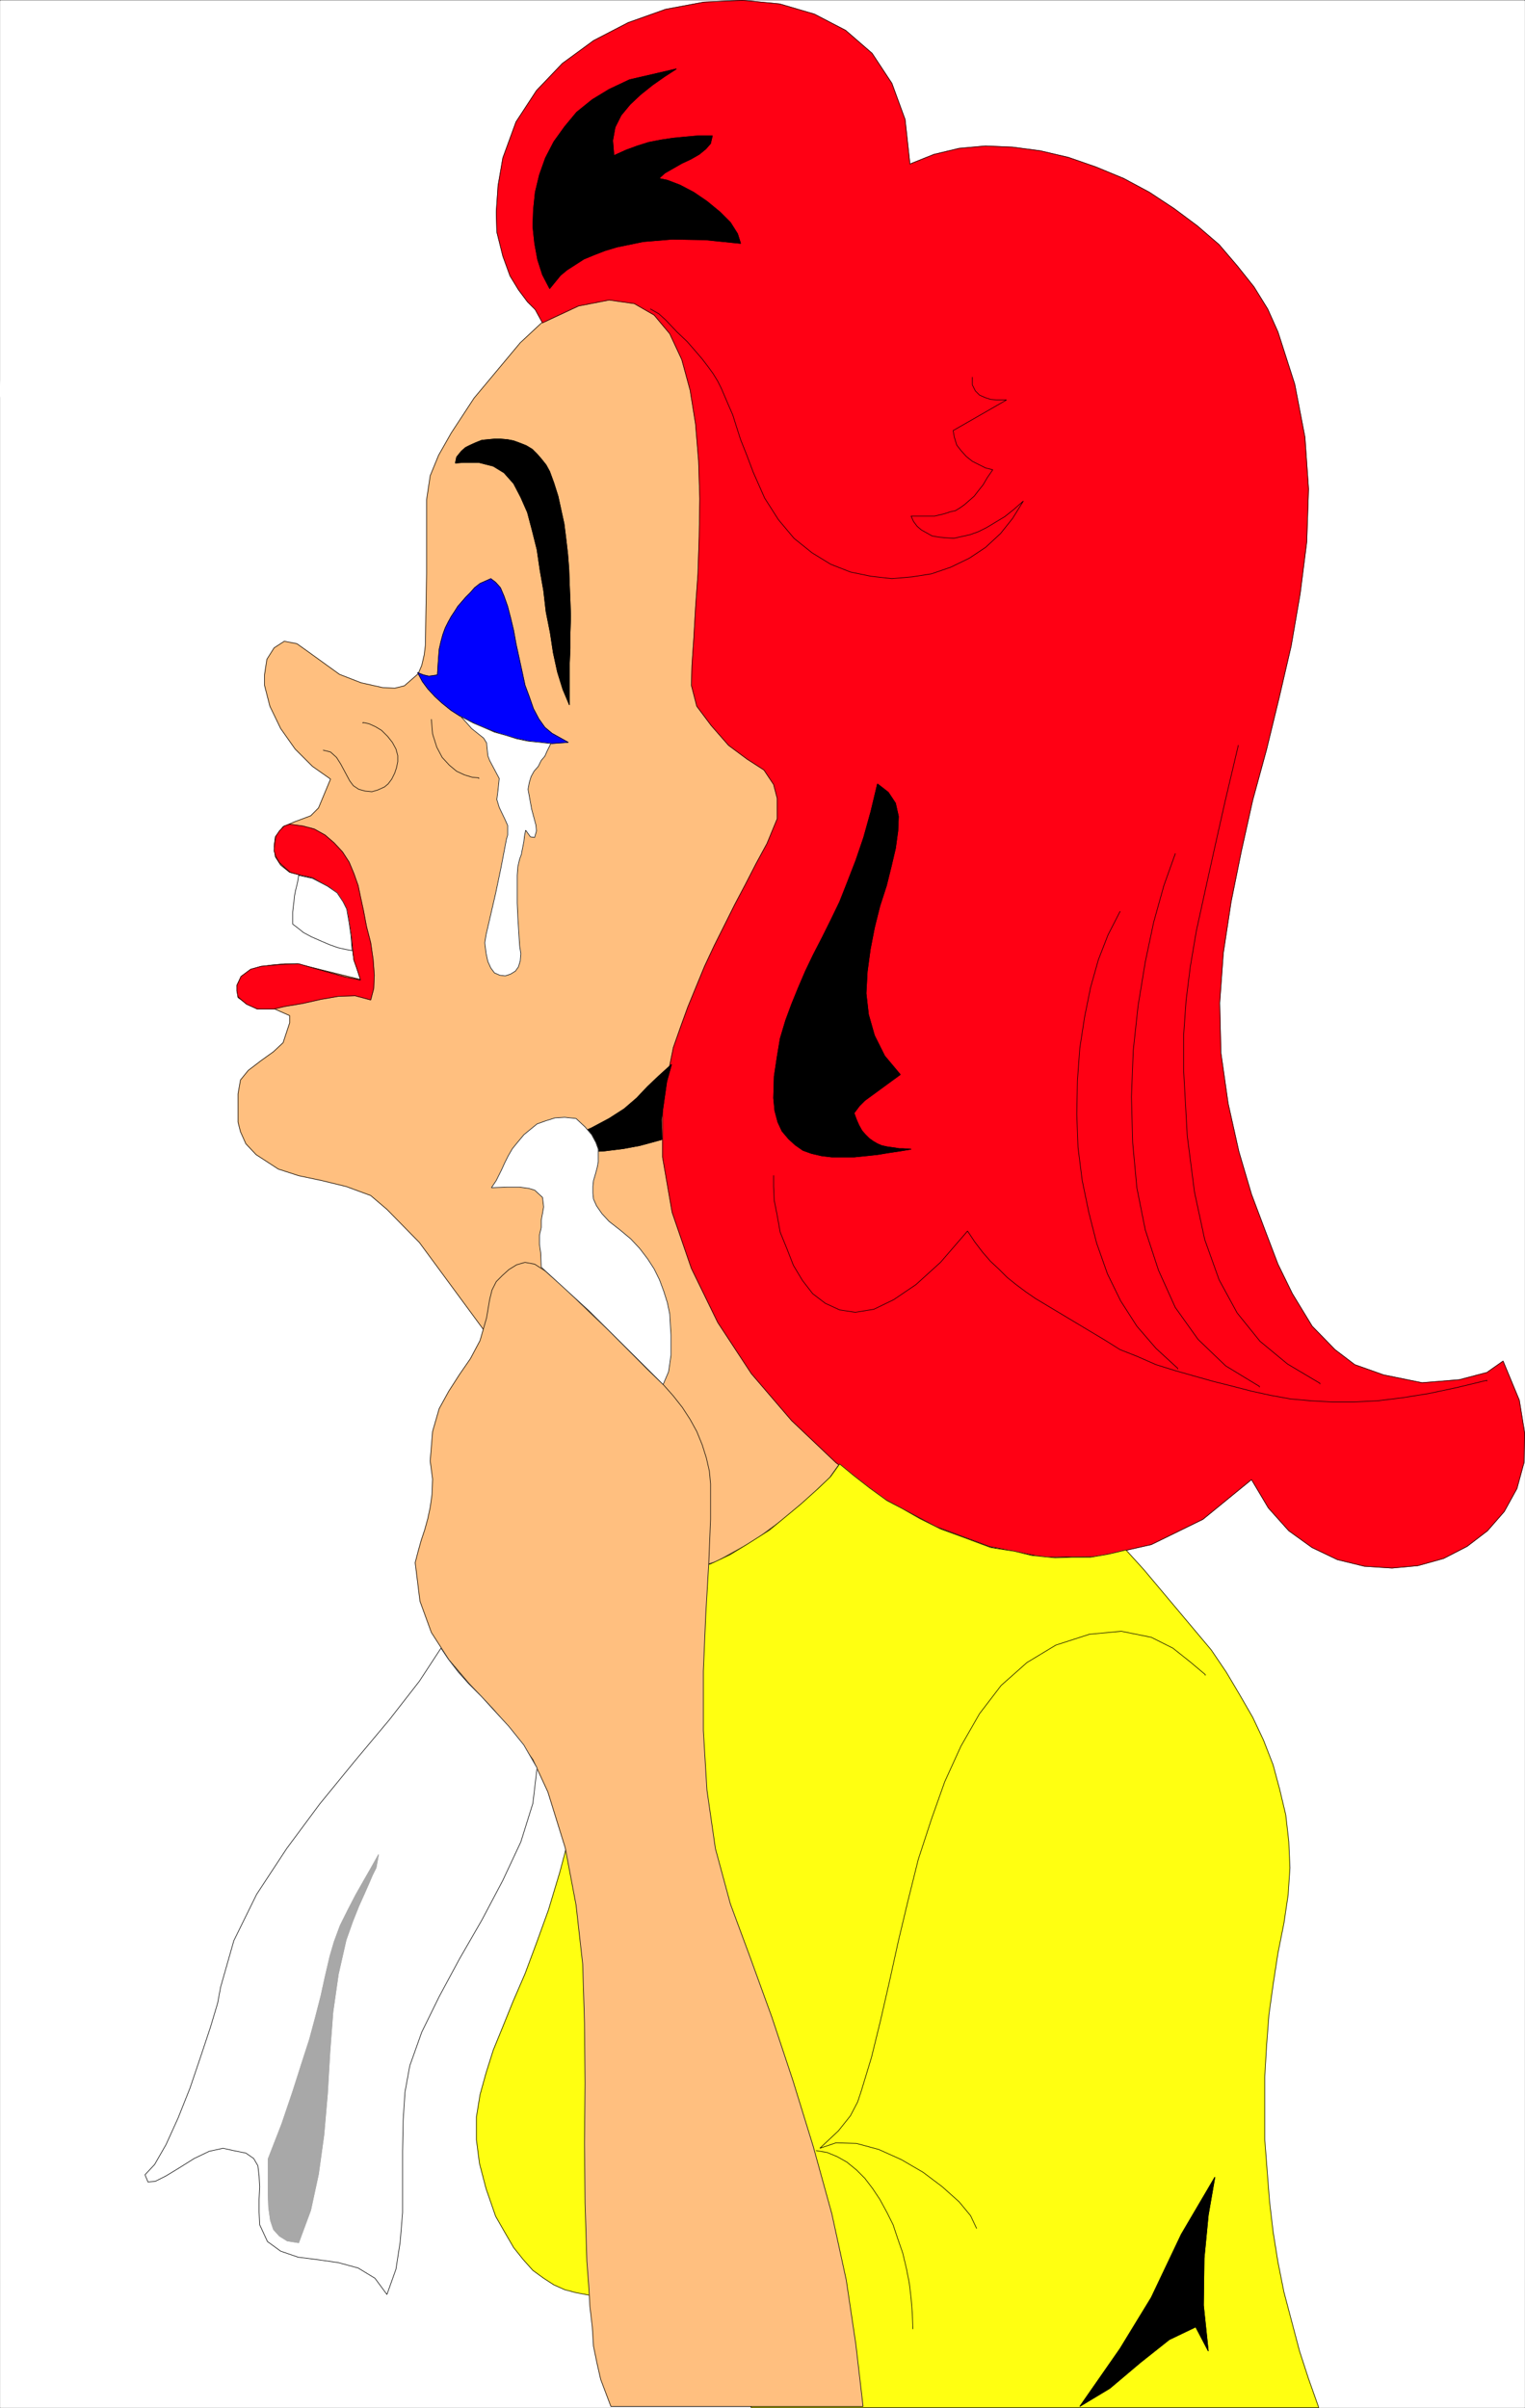
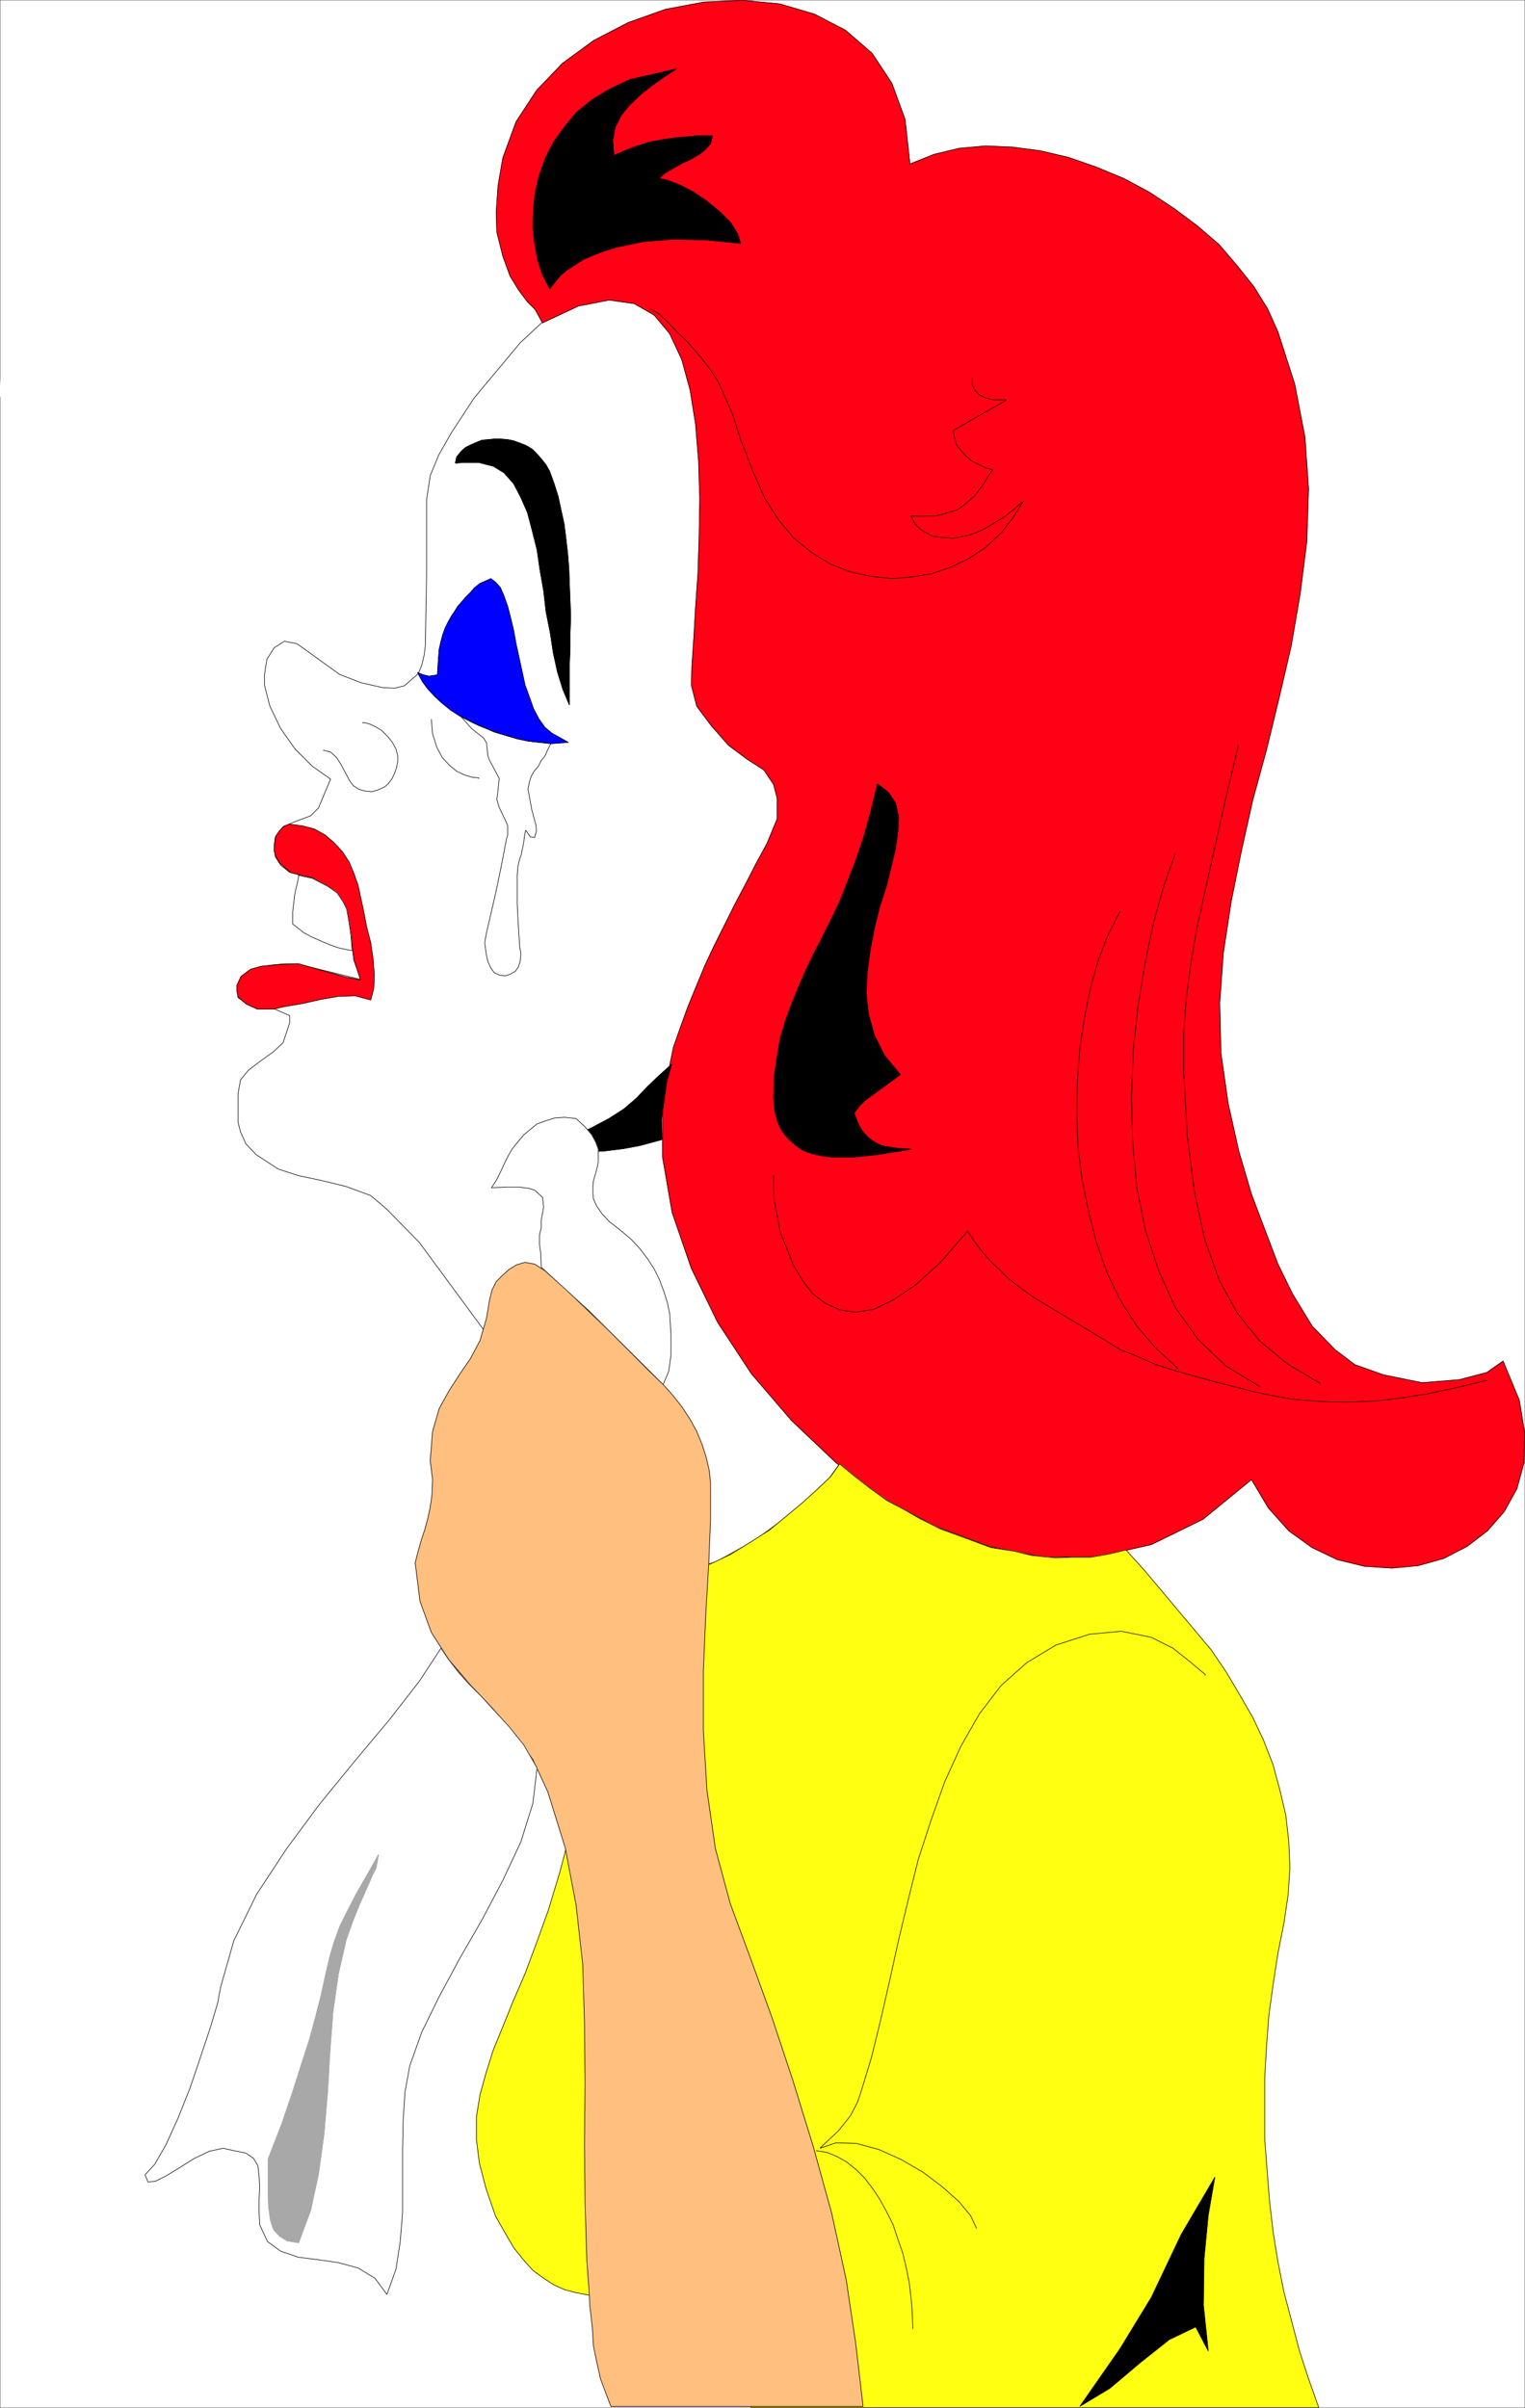
<svg xmlns="http://www.w3.org/2000/svg" width="2527.821" height="3991.831" viewBox="0 0 1895.866 2993.874">
  <rect x="0" y="0" width="1895.866" height="2993.874" fill="#333333" stroke="none" />
  <defs>
    <clipPath id="a">
-       <path d="M0 0h1895.137v2992.184H0Zm0 0" />
-     </clipPath>
+       </clipPath>
  </defs>
  <path style="fill:#fff;fill-opacity:1;fill-rule:nonzero;stroke:none" d="M0 2992.184h1895.137V-.961H0Zm0 0" transform="translate(.365 1.325)" />
  <g clip-path="url(#a)" transform="translate(.365 1.325)">
    <path style="fill:#fff;fill-opacity:1;fill-rule:evenodd;stroke:#fff;stroke-width:.14;stroke-linecap:square;stroke-linejoin:bevel;stroke-miterlimit:10;stroke-opacity:1" d="M0 .5h363.75V575H0Zm0 0" transform="matrix(5.21 0 0 -5.21 0 2994.79)" />
  </g>
-   <path style="fill:#ffbf7f;fill-opacity:1;fill-rule:evenodd;stroke:#ffbf7f;stroke-width:.14;stroke-linecap:square;stroke-linejoin:bevel;stroke-miterlimit:10;stroke-opacity:1" d="m200.71 226.42-11.31 10.63-8.89 10.77-7.59 11.49-6.73 13.36-4.44 12.35-2.44 12.5v13.93l2.01 11.34 3.15 9.91 7.73 17.24 6.02 12.64 5.88 10.63 3.15 7.61-.29 5.46-2.15 5.02-5.16 3.74-5.01 3.44-6.88 8.48-1.72 5.6.86 18.53.72 14.22.29 14.79-1.01 14.79-1.57 9.48-2.87 7.9-4.73 7.76-5.15 3.3-6.74 1.15-8.02-1.58-7.59-3.88-6.16-5.74-11.03-13.22-5.45-8.33-3.01-5.31-2-4.88-.86-5.75v-17.52l-.15-8.62-.14-8.62-.29-2.29-.57-2.45-.86-2.01-3.29-2.87-2.3-.57-2.86.14-5.16 1.15-5.16 2.01-8.16 5.89-2.01 1.43-3.01.58-2.43-1.58-1.72-2.73-.57-3.73v-2.45l1.29-5.02 2.57-5.32 3.44-4.88 4.16-4.16 4.3-3.02-2.87-6.89-1.86-1.87-3.87-1.44-2.72-1.15-1.86-2.44-.29-2.3.29-2.44 1.28-2.01 2.15-1.72 5.88-1.44 3.58-2.15 3.44-3.59.86-1.87.71-4.02.29-3.74.57-4.02 1.58-4.74-9.31 2.3-5.73 1.44h-3.01l-3.15-.29-2.87-.43-2.44-.86-2-1.44-1-2.15.28-2.88 2.15-1.58 2.44-1.15h4.15l3.58-1.58v-1.72l-1.57-4.74-2.29-2.15-3.01-2.16-3.01-2.3-1.86-2.29-.58-3.31v-6.75l.58-2.29 1.29-2.88 2.43-2.58 5.3-3.45 4.87-1.58 5.45-1.15 5.87-1.43 5.87-2.16 3.87-3.3 7.74-7.9 49.14-66.79 3.72-6.89 1.44-6.03 6.01.28 10.6 3.31 9.03 5.02 6.45 4.74 6.01 5.03 5.45 5.17zm0 0" transform="matrix(5.21 0 0 -5.21 .365 2996.115)" />
  <path style="fill:none;stroke:#000;stroke-width:.14;stroke-linecap:square;stroke-linejoin:bevel;stroke-miterlimit:10;stroke-opacity:1" d="m200.71 226.42-11.31 10.63-8.89 10.77-7.59 11.49-6.73 13.36-4.44 12.35-2.44 12.5v13.93l2.01 11.34 3.15 9.91 7.73 17.24 6.02 12.64 5.88 10.63 3.15 7.61-.29 5.46-2.15 5.02-5.16 3.74-5.01 3.44-6.88 8.48-1.72 5.6.86 18.53.72 14.22.29 14.79-1.01 14.79-1.57 9.48-2.87 7.9-4.73 7.76-5.15 3.3-6.74 1.15-8.02-1.58-7.59-3.88-6.16-5.74-11.03-13.22-5.45-8.33-3.01-5.31-2-4.88-.86-5.75v-17.52l-.15-8.62-.14-8.62-.29-2.29-.57-2.45-.86-2.01-3.29-2.87-2.3-.57-2.86.14-5.16 1.15-5.16 2.01-8.16 5.89-2.01 1.43-3.01.58-2.43-1.58-1.72-2.73-.57-3.73v-2.45l1.29-5.02 2.57-5.32 3.44-4.88 4.16-4.16 4.3-3.02-2.87-6.89-1.86-1.87-3.87-1.44-2.72-1.15-1.86-2.44-.29-2.3.29-2.44 1.28-2.01 2.15-1.72 5.88-1.44 3.58-2.15 3.44-3.59.86-1.87.71-4.02.29-3.74.57-4.02 1.58-4.74-9.31 2.3-5.73 1.44h-3.01l-3.15-.29-2.87-.43-2.44-.86-2-1.44-1-2.15.28-2.88 2.15-1.58 2.44-1.15h4.15l3.58-1.58v-1.72l-1.57-4.74-2.29-2.15-3.01-2.16-3.01-2.3-1.86-2.29-.58-3.31v-6.75l.58-2.29 1.29-2.88 2.43-2.58 5.3-3.45 4.87-1.58 5.45-1.15 5.87-1.43 5.87-2.16 3.87-3.3 7.74-7.9 49.14-66.79 3.72-6.89 1.44-6.03 6.01.28 10.6 3.31 9.03 5.02 6.45 4.74 6.01 5.03 5.45 5.17zm0 0" transform="matrix(5.21 0 0 -5.21 .365 2996.115)" />
  <path style="fill:#ff0014;fill-opacity:1;fill-rule:evenodd;stroke:#ff0014;stroke-width:.14;stroke-linecap:square;stroke-linejoin:bevel;stroke-miterlimit:10;stroke-opacity:1" d="m129.37 498.02 8.59 4.02 7.31 1.43 6.02-.86 4.73-2.73 3.72-4.45 2.87-6.17 2-7.33 1.29-8.04.72-8.76.28-9.05-.14-9.05-.29-8.9-.57-8.05-.43-7.47-.43-6.32-.14-4.74 1.29-5.02 3.44-4.6 4.15-4.74 4.44-3.3 4.01-2.59 2.29-3.44.86-3.31v-4.88l-2.43-5.89-2.58-4.74-2.58-5.03-2.58-4.88-2.43-4.88-2.44-4.88-2.29-4.89-2.01-4.88-2-4.88-1.72-4.74-1.72-4.89-2.58-12.78v-13.36l2.29-13.21 4.59-13.36 6.3-12.92 8.02-12.21 9.6-11.2 10.6-10.06 11.47-8.62 12.32-6.6 12.75-4.74 13.03-2.59 12.9.15 12.75 2.87 12.32 6.03 11.6 9.48 4.01-6.75 4.88-5.46 5.58-4.02 6.02-2.87 6.45-1.58 6.59-.43 6.16.57 6.16 1.72 5.59 2.88 4.87 3.73 4.01 4.6 3.01 5.46 1.72 6.31.14 6.9-1.29 7.9-3.87 9.33-3.87-2.72-6.59-1.73-8.88-.72-9.17 1.87-6.88 2.44-4.72 3.59-5.45 5.6-4.72 7.76-3.44 7.04-3.01 7.9-3.3 8.76-3.01 10.2-2.57 11.49-1.72 12.06-.29 11.92.86 11.92 1.86 12.21 2.44 12.06 2.72 12.21 3.3 12.07 3 12.35 2.87 12.35 2.15 12.5 1.57 12.35.43 12.64-.86 12.35-2.43 12.64-4.01 12.49-2.44 5.46-3.29 5.31-4.01 5.03-4.3 5.03-5.16 4.45-5.59 4.17-5.87 3.87-6.16 3.31-6.59 2.73-6.59 2.29-6.74 1.58-6.59.87-6.44.28-6.31-.57-6.01-1.44-5.73-2.3-1.15 10.63-3.15 8.62-4.73 7.18-6.3 5.46-7.45 3.88-8.31 2.44-8.88.86-9.17-.43-9.17-1.72-8.89-3.16-8.3-4.31-7.45-5.46-6.16-6.46-4.88-7.47-3.15-8.62-1.14-6.61-.43-6.32.14-4.74 1.43-5.74 1.72-4.74 2.01-3.3 2.15-2.88 1.86-1.86zm0 0" transform="matrix(5.21 0 0 -5.21 .365 2996.115)" />
  <path style="fill:none;stroke:#000;stroke-width:.14;stroke-linecap:square;stroke-linejoin:bevel;stroke-miterlimit:10;stroke-opacity:1" d="m129.37 498.02 8.59 4.02 7.31 1.43 6.02-.86 4.73-2.73 3.72-4.45 2.87-6.17 2-7.33 1.29-8.04.72-8.76.28-9.05-.14-9.05-.29-8.9-.57-8.05-.43-7.47-.43-6.32-.14-4.74 1.29-5.02 3.44-4.6 4.15-4.74 4.44-3.3 4.01-2.59 2.29-3.44.86-3.31v-4.88l-2.43-5.89-2.58-4.74-2.58-5.03-2.58-4.88-2.43-4.88-2.44-4.88-2.29-4.89-2.01-4.88-2-4.88-1.72-4.74-1.72-4.89-2.58-12.78v-13.36l2.29-13.21 4.59-13.36 6.3-12.92 8.02-12.21 9.6-11.2 10.6-10.06 11.47-8.62 12.32-6.6 12.75-4.74 13.03-2.59 12.9.15 12.75 2.87 12.32 6.03 11.6 9.48 4.01-6.75 4.88-5.46 5.58-4.02 6.02-2.87 6.45-1.58 6.59-.43 6.16.57 6.16 1.72 5.59 2.88 4.87 3.73 4.01 4.6 3.01 5.46 1.72 6.31.14 6.9-1.29 7.9-3.87 9.33-3.87-2.72-6.59-1.73-8.88-.72-9.17 1.87-6.88 2.44-4.72 3.59-5.45 5.6-4.72 7.76-3.44 7.04-3.01 7.9-3.3 8.76-3.01 10.2-2.57 11.49-1.72 12.06-.29 11.92.86 11.92 1.86 12.21 2.44 12.06 2.72 12.21 3.3 12.07 3 12.35 2.87 12.35 2.15 12.5 1.57 12.35.43 12.64-.86 12.35-2.43 12.64-4.01 12.49-2.44 5.46-3.29 5.31-4.01 5.03-4.3 5.03-5.16 4.45-5.59 4.17-5.87 3.87-6.16 3.31-6.59 2.73-6.59 2.29-6.74 1.58-6.59.87-6.44.28-6.31-.57-6.01-1.44-5.73-2.3-1.15 10.63-3.15 8.62-4.73 7.18-6.3 5.46-7.45 3.88-8.31 2.44-8.88.86-9.17-.43-9.17-1.72-8.89-3.16-8.3-4.31-7.45-5.46-6.16-6.46-4.88-7.47-3.15-8.62-1.14-6.61-.43-6.32.14-4.74 1.43-5.74 1.72-4.74 2.01-3.3 2.15-2.88 1.86-1.86zm0 0" transform="matrix(5.21 0 0 -5.21 .365 2996.115)" />
  <path style="fill:#fff;fill-opacity:1;fill-rule:evenodd;stroke:#fff;stroke-width:.14;stroke-linecap:square;stroke-linejoin:bevel;stroke-miterlimit:10;stroke-opacity:1" d="m82.09 448.32-.29 3.31-.14 3.16v5.74l.14 2.59v2.58l.15 2.44v2.3l.14 2.16.14 2.29v2.01l.15 2.16-.15 1.87v2.01l-.14 1.86-.29 2.16v1.72l-.57 1.58-.57 1.29-.86 1.01-1 .72-1.29.43-1.15.29h-1.29l-1.29-.44-1.14-.57-1.15-.86-.86-.86-.86-1.44-.57-1.58-.15-1.87.15-2.15.57-2.16.43-2.15.43-1.87.72-1.72.71-2.01.86-1.87.86-1.72.86-1.87.86-2.01 1.15-2.01.86-2.3 1-2.3.86-2.58 1-2.87.86-3.02zm0 0" transform="matrix(5.21 0 0 -5.21 .365 2996.115)" />
  <path style="fill:none;stroke:#fff;stroke-width:.14;stroke-linecap:square;stroke-linejoin:bevel;stroke-miterlimit:10;stroke-opacity:1" d="m82.09 448.32-.29 3.31-.14 3.16v5.74l.14 2.59v2.58l.15 2.44v2.3l.14 2.16.14 2.29v2.01l.15 2.16-.15 1.87v2.01l-.14 1.86-.29 2.16v1.72l-.57 1.58-.57 1.29-.86 1.01-1 .72-1.29.43-1.15.29h-1.29l-1.29-.44-1.14-.57-1.15-.86-.86-.86-.86-1.44-.57-1.58-.15-1.87.15-2.15.57-2.16.43-2.15.43-1.87.72-1.72.71-2.01.86-1.87.86-1.72.86-1.87.86-2.01 1.15-2.01.86-2.3 1-2.3.86-2.58 1-2.87.86-3.02zm0 0" transform="matrix(5.21 0 0 -5.21 .365 2996.115)" />
  <path style="fill:#fff;fill-opacity:1;fill-rule:evenodd;stroke:#fff;stroke-width:.14;stroke-linecap:square;stroke-linejoin:bevel;stroke-miterlimit:10;stroke-opacity:1" d="m51.43 453.35-3.29 2.73-3.15 2.58-2.73 2.59-2.86 2.58-2.44 2.45-2.29 2.44-2.29 2.3-2.15 2.29-2.01 2.01-2 2.02-1.87 1.86-2 2.01-1.86 1.73-2.01 1.72-2 1.58-2.15 1.72-1.72 1.44-1.87.86-1.71.43-2.01.15-1.43-.44-1.72-.57-1.29-1.15-1.15-1.15-.86-1.58-.43-1.58-.14-1.86v-1.87l.72-2.01 1-1.87 1.58-1.87 2.14-1.58 2.58-1.72 2.44-1.58 2.29-1.29 2.29-.72 2.44-1.15 2.43-.72 2.58-.86 2.44-.86 2.86-.86 2.87-.86 3.01-1.15 3.15-1.01 3.29-1.58 3.59-1.44 3.86-2.01zm0 0" transform="matrix(5.21 0 0 -5.21 .365 2996.115)" />
  <path style="fill:none;stroke:#fff;stroke-width:.14;stroke-linecap:square;stroke-linejoin:bevel;stroke-miterlimit:10;stroke-opacity:1" d="m51.43 453.35-3.29 2.73-3.15 2.58-2.73 2.59-2.86 2.58-2.44 2.45-2.29 2.44-2.29 2.3-2.15 2.29-2.01 2.01-2 2.02-1.87 1.86-2 2.01-1.86 1.73-2.01 1.72-2 1.58-2.15 1.72-1.72 1.44-1.87.86-1.71.43-2.01.15-1.43-.44-1.72-.57-1.29-1.15-1.15-1.15-.86-1.58-.43-1.58-.14-1.86v-1.87l.72-2.01 1-1.87 1.58-1.87 2.14-1.58 2.58-1.72 2.44-1.58 2.29-1.29 2.29-.72 2.44-1.15 2.43-.72 2.58-.86 2.44-.86 2.86-.86 2.87-.86 3.01-1.15 3.15-1.01 3.29-1.58 3.59-1.44 3.86-2.01zm0 0" transform="matrix(5.21 0 0 -5.21 .365 2996.115)" />
  <path style="fill:#fff;fill-opacity:1;fill-rule:evenodd;stroke:#fff;stroke-width:.14;stroke-linecap:square;stroke-linejoin:bevel;stroke-miterlimit:10;stroke-opacity:1" d="m43.98 432.81-2 .86-1.72.72-1.72.72-1.58.72-1.72.86-1.29.86-1.29.58-1.43.86-1.14.57-1.29.72-1.01.43-1.29.72-1.14.57-1.01.58-1.28.57-1.15.29-1 .43-1.15.29-1.58-.43-1.43-.86-.86-1.44-.14-1.72.43-1.73 1.29-1.43 1.14-.72 1.15-.43 1.43-.43 1.29-.29 1.29-.15 1.15-.14 1.43-.14h3.73l1.43-.15h3.01l1.57-.14 1.72-.14 2.01-.15 2-.43zm0 0" transform="matrix(5.21 0 0 -5.21 .365 2996.115)" />
  <path style="fill:none;stroke:#fff;stroke-width:.14;stroke-linecap:square;stroke-linejoin:bevel;stroke-miterlimit:10;stroke-opacity:1" d="m43.98 432.81-2 .86-1.72.72-1.72.72-1.58.72-1.72.86-1.29.86-1.29.58-1.43.86-1.14.57-1.29.72-1.01.43-1.29.72-1.14.57-1.01.58-1.28.57-1.15.29-1 .43-1.15.29-1.58-.43-1.43-.86-.86-1.44-.14-1.72.43-1.73 1.29-1.43 1.14-.72 1.15-.43 1.43-.43 1.29-.29 1.29-.15 1.15-.14 1.43-.14h3.73l1.43-.15h3.01l1.57-.14 1.72-.14 2.01-.15 2-.43zm0 0" transform="matrix(5.21 0 0 -5.21 .365 2996.115)" />
  <path style="fill:#fff;fill-opacity:1;fill-rule:evenodd;stroke:#fff;stroke-width:.14;stroke-linecap:square;stroke-linejoin:bevel;stroke-miterlimit:10;stroke-opacity:1" d="m51.43 419.45-3.15-.71-3.01-.43-2.86-.58-2.87-.43-2.58-.29-2.43-.14-2.3-.43-2.43-.15-2.15-.14-2.15-.29-2-.14-2.01-.29-2.01-.28-2-.29-1.86-.43-2.01-.43-1.72-.43-1.29-.72-1.29-.72-.86-1.01-.43-1.29-.43-1.29v-2.59l.58-1.15.86-1 1-1.01 1-.86 1.43-.57 1.72-.15h1.87l2 .43 2.15.58 2.01.86 1.86.86 1.57.86 1.87 1.01 1.43 1.15 1.72 1 1.72 1.15 1.86 1.3 1.86 1.14 2.01 1.3 2.15 1.29 2.58 1.44 2.57 1.29 2.87 1.29zm0 0" transform="matrix(5.21 0 0 -5.21 .365 2996.115)" />
  <path style="fill:none;stroke:#fff;stroke-width:.14;stroke-linecap:square;stroke-linejoin:bevel;stroke-miterlimit:10;stroke-opacity:1" d="m51.43 419.45-3.15-.71-3.01-.43-2.86-.58-2.87-.43-2.58-.29-2.43-.14-2.3-.43-2.43-.15-2.15-.14-2.15-.29-2-.14-2.01-.29-2.01-.28-2-.29-1.86-.43-2.01-.43-1.72-.43-1.29-.72-1.29-.72-.86-1.01-.43-1.29-.43-1.29v-2.59l.58-1.15.86-1 1-1.01 1-.86 1.43-.57 1.72-.15h1.87l2 .43 2.15.58 2.01.86 1.86.86 1.57.86 1.87 1.01 1.43 1.15 1.72 1 1.72 1.15 1.86 1.3 1.86 1.14 2.01 1.3 2.15 1.29 2.58 1.44 2.57 1.29 2.87 1.29zm0 0" transform="matrix(5.21 0 0 -5.21 .365 2996.115)" />
  <path style="fill:none;stroke:#000;stroke-width:.14;stroke-linecap:square;stroke-linejoin:bevel;stroke-miterlimit:10;stroke-opacity:1" d="m155.16 501.32 2-1.15 1.58-1.43 2.72-2.88 2.43-2.3 1.87-2.15 1.72-2.01 1.43-1.87 1.15-1.58 1.14-1.86.86-1.73.86-2.01.86-2.01 1-2.3.86-2.73 1.01-3.16 1.43-3.59 1.57-4.16 2.73-6.18 3.29-5.17 3.73-4.45 4.29-3.45 4.44-2.73 4.73-1.86 4.87-1.01 5.02-.57 4.87.43 4.58.72 4.59 1.58 4.44 2.15 3.87 2.58 3.58 3.31 2.86 3.59 2.58 4.16-2.29-2.01-2.15-1.72-2.15-1.29-2.15-1.3-2-1-2.01-.72-3.87-.86-2 .14-1.58.15-1.57.28-1.29.72-1.29.72-1 .86-.86 1.15-.58 1.29h5.59l1.29.29 1.15.29 1.28.43 1.29.29 1.15.71 1 .72 2.3 2.01 1 1.3 1.14 1.43 1.01 1.73 1.29 1.86-1.72.43-1.44.72-1.71.86-1.44 1.15-1.29 1.44-1 1.29-.57 1.87-.29 1.58 12.75 7.32h-2.43l-1.44.15-1.29.43-1.29.57-1 1.01-.71 1.43v1.87-.14m63.46-87.76-3.15-13.35-2.58-11.49-2.29-10.35-2.01-9.19-1.43-8.47-1-8.04-.58-8.19v-8.62l.86-15.51 1.72-13.36 2.44-11.34 3.44-9.63 4.3-7.9 5.44-6.75 6.59-5.45 7.74-4.6v-.14" transform="matrix(5.21 0 0 -5.21 .365 2996.115)" />
  <path style="fill:none;stroke:#000;stroke-width:.14;stroke-linecap:square;stroke-linejoin:bevel;stroke-miterlimit:10;stroke-opacity:1" d="m280.37 371.34-2.72-7.61-2.44-8.76-2-9.48-1.72-10.49-1.15-10.63-.43-11.05.29-10.92 1-10.77 2.01-10.06 3.15-9.62 4.01-8.9 5.44-7.62 6.59-6.32 8.03-4.88v-.14" transform="matrix(5.21 0 0 -5.21 .365 2996.115)" />
  <path style="fill:none;stroke:#000;stroke-width:.14;stroke-linecap:square;stroke-linejoin:bevel;stroke-miterlimit:10;stroke-opacity:1" d="m267.19 357.55-2.87-5.6-2.29-5.89-1.86-6.6-1.43-7.04-1.15-7.47-.57-7.76-.15-8.04.29-7.9 1-7.9 1.58-7.61 1.86-7.33 2.58-7.32 3.15-6.46 3.87-6.04 4.58-5.31 5.16-4.74v-.14" transform="matrix(5.21 0 0 -5.21 .365 2996.115)" />
  <path style="fill:none;stroke:#000;stroke-width:.14;stroke-linecap:square;stroke-linejoin:bevel;stroke-miterlimit:10;stroke-opacity:1" d="M184.52 294.5v-2.58l.15-3.31.71-3.59.72-4.02 1.58-3.88 1.57-4.02 2.15-3.59 2.44-3.16 3.01-2.3 3.43-1.58 3.73-.57 4.44.72 4.73 2.29 5.3 3.59 5.87 5.32 6.45 7.47 1.72-2.59 1.86-2.44 1.86-2.15 2.15-2.02 1.86-1.86 2.15-1.73 2.3-1.72 2.29-1.58 16.76-10.05 3.44-2.16 4.01-1.58 4.58-2.01 4.59-1.43 4.58-1.3 4.59-1.29 4.58-1.15 4.44-1.15 4.59-1 4.73-.86 4.87-.44 5.01-.28h5.3l5.59.28 5.87.72 6.31 1.01 6.73 1.43 7.16 1.73v-.15" transform="matrix(5.21 0 0 -5.21 .365 2996.115)" />
  <path style="fill:#000;fill-opacity:1;fill-rule:evenodd;stroke:#000;stroke-width:.14;stroke-linecap:square;stroke-linejoin:bevel;stroke-miterlimit:10;stroke-opacity:1" d="m209.31 388 2.58-2.01 1.72-2.59.71-3.16-.14-3.44-.57-4.17-1.01-4.31-1.14-4.59-1.58-4.89-1.29-5.17-1-5.17-.72-5.31-.28-5.17.57-5.03 1.43-5.02 2.44-4.89 3.72-4.45-8.45-6.18-1.29-1.29-1.29-1.72.58-1.58.57-1.3.71-1.29.86-1 .86-.86 1.01-.72 1-.58 1-.43 1.29-.29 1-.14 1.01-.14.86-.15h.86l2-.14-2.58-.43-2.86-.43-2.58-.43-2.72-.29-2.87-.29h-5.3l-2.43.29-2.44.57-2.01.72-1.86 1.3-1.57 1.43-1.58 1.87-1 2.15-.72 2.73-.29 3.02.15 5.17.71 4.74.72 4.31 1.29 4.31 1.43 3.87 1.58 3.88 1.72 4.02 1.86 3.88 2.15 4.17 2 4.02 2.15 4.45 1.87 4.74 2 5.17 1.86 5.46 1.72 6.17zm0 0" transform="matrix(5.21 0 0 -5.21 .365 2996.115)" />
  <path style="fill:none;stroke:#000;stroke-width:.14;stroke-linecap:square;stroke-linejoin:bevel;stroke-miterlimit:10;stroke-opacity:1" d="m209.31 388 2.58-2.01 1.72-2.59.71-3.16-.14-3.44-.57-4.17-1.01-4.31-1.14-4.59-1.58-4.89-1.29-5.17-1-5.17-.72-5.31-.28-5.17.57-5.03 1.43-5.02 2.44-4.89 3.72-4.45-8.45-6.18-1.29-1.29-1.29-1.72.58-1.58.57-1.3.71-1.29.86-1 .86-.86 1.01-.72 1-.58 1-.43 1.29-.29 1-.14 1.01-.14.86-.15h.86l2-.14-2.58-.43-2.86-.43-2.58-.43-2.72-.29-2.87-.29h-5.3l-2.43.29-2.44.57-2.01.72-1.86 1.3-1.57 1.43-1.58 1.87-1 2.15-.72 2.73-.29 3.02.15 5.17.71 4.74.72 4.31 1.29 4.31 1.43 3.87 1.58 3.88 1.72 4.02 1.86 3.88 2.15 4.17 2 4.02 2.15 4.45 1.87 4.74 2 5.17 1.86 5.46 1.72 6.17zm0 0" transform="matrix(5.21 0 0 -5.21 .365 2996.115)" />
  <path style="fill:#000;fill-opacity:1;fill-rule:evenodd;stroke:#000;stroke-width:.14;stroke-linecap:square;stroke-linejoin:bevel;stroke-miterlimit:10;stroke-opacity:1" d="m131.09 506.2-1.72 3.31-1.15 3.59-.71 3.88-.43 4.02.14 4.02.43 4.16 1 4.17 1.43 4.02 2.01 3.88 2.58 3.59 2.86 3.45 3.73 3.01 4.01 2.44 4.87 2.3 11.18 2.59-2.87-1.87-2.86-2.01-2.87-2.3-2.44-2.3-2.14-2.58-1.44-2.87-.57-3.16.29-3.6 2.86 1.3 2.72 1 2.73.86 3 .58 2.87.43 3.01.29 3.15.28h3.15l-.43-1.86-1.14-1.3-1.58-1.29-2.01-1.15-2.14-1-4.02-2.3-1.43-1.29 2.01-.43 3.01-1.15 3.29-1.73 3.15-2.15 3.15-2.59 2.44-2.44 1.72-2.73.72-2.29-8.46.86-7.88.14-6.87-.57-6.31-1.3-2.86-.86-2.58-1-2.44-1.01-2-1.29-2.01-1.29-1.57-1.3zm0 0" transform="matrix(5.21 0 0 -5.21 .365 2996.115)" />
  <path style="fill:none;stroke:#000;stroke-width:.14;stroke-linecap:square;stroke-linejoin:bevel;stroke-miterlimit:10;stroke-opacity:1" d="m131.09 506.2-1.72 3.31-1.15 3.59-.71 3.88-.43 4.02.14 4.02.43 4.16 1 4.17 1.43 4.02 2.01 3.88 2.58 3.59 2.86 3.45 3.73 3.01 4.01 2.44 4.87 2.3 11.18 2.59-2.87-1.87-2.86-2.01-2.87-2.3-2.44-2.3-2.14-2.58-1.44-2.87-.57-3.16.29-3.6 2.86 1.3 2.72 1 2.73.86 3 .58 2.87.43 3.01.29 3.15.28h3.15l-.43-1.86-1.14-1.3-1.58-1.29-2.01-1.15-2.14-1-4.02-2.3-1.43-1.29 2.01-.43 3.01-1.15 3.29-1.73 3.15-2.15 3.15-2.59 2.44-2.44 1.72-2.73.72-2.29-8.46.86-7.88.14-6.87-.57-6.31-1.3-2.86-.86-2.58-1-2.44-1.01-2-1.29-2.01-1.29-1.57-1.3zm0 0" transform="matrix(5.21 0 0 -5.21 .365 2996.115)" />
  <path style="fill:#000;fill-opacity:1;fill-rule:evenodd;stroke:#000;stroke-width:.14;stroke-linecap:square;stroke-linejoin:bevel;stroke-miterlimit:10;stroke-opacity:1" d="M110.46 464.7h3.72l3.44-.87 2.58-1.58 2.29-2.58 1.72-3.3 1.58-3.59 1.14-4.31 1.15-4.6.71-4.88.86-4.89.58-5.02 1-5.03.72-4.74 1-4.6 1.29-4.16 1.57-3.73v10.05l.15 3.45v3.87l.14 3.74-.14 3.73-.15 3.74-.14 3.87-.28 3.6-.43 3.73-.43 3.45-.72 3.3-.72 3.3-1 3.16-1 2.73-.86 1.58-1.15 1.44-1 1.15-1.15 1.15-1.43.86-1.43.57-1.58.58-1.43.28-1.72.15h-1.43l-1.58-.15-1.43-.14-1.43-.57-1.29-.58-1.15-.57-1-.87-1.15-1.43-.29-1.44zm0 0" transform="matrix(5.21 0 0 -5.21 .365 2996.115)" />
  <path style="fill:none;stroke:#000;stroke-width:.14;stroke-linecap:square;stroke-linejoin:bevel;stroke-miterlimit:10;stroke-opacity:1" d="M110.46 464.7h3.72l3.44-.87 2.58-1.58 2.29-2.58 1.72-3.3 1.58-3.59 1.14-4.31 1.15-4.6.71-4.88.86-4.89.58-5.02 1-5.03.72-4.74 1-4.6 1.29-4.16 1.57-3.73v10.05l.15 3.45v3.87l.14 3.74-.14 3.73-.15 3.74-.14 3.87-.28 3.6-.43 3.73-.43 3.45-.72 3.3-.72 3.3-1 3.16-1 2.73-.86 1.58-1.15 1.44-1 1.15-1.15 1.15-1.43.86-1.43.57-1.58.58-1.43.28-1.72.15h-1.43l-1.58-.15-1.43-.14-1.43-.57-1.29-.58-1.15-.57-1-.87-1.15-1.43-.29-1.44zm0 0" transform="matrix(5.21 0 0 -5.21 .365 2996.115)" />
  <path style="fill:#00f;fill-opacity:1;fill-rule:evenodd;stroke:#00f;stroke-width:.14;stroke-linecap:square;stroke-linejoin:bevel;stroke-miterlimit:10;stroke-opacity:1" d="m131.66 400.06-1.72 1.44-1.43 2.01-1.29 2.44-1 2.88-1.01 2.72-.71 3.31-.72 3.3-.72 3.3-.57 3.16-.72 3.02-.71 2.73-.86 2.44-.86 2.01-1.15 1.29-1.14.87-2.58-1.15-1.29-1.01-1-1.15-1.15-1.15-.86-1-1-1.15-.72-1.15-.86-1.29-.71-1.29-.72-1.44-.57-1.58-.43-1.58-.43-1.87-.15-1.86-.14-2.02-.14-2.29-2.01-.29-1.29.29-1.43.57 1.15-2.15 1.28-1.73 1.72-1.86 1.72-1.58 2.15-1.73 2.01-1.29 2.29-1.15 2.29-1.15 2.58-1 2.29-.87 2.3-.71 2.14-.58 2.73-.57 2.43-.29 2.87-.29 4.01.29zm0 0" transform="matrix(5.21 0 0 -5.21 .365 2996.115)" />
  <path style="fill:none;stroke:#000;stroke-width:.14;stroke-linecap:square;stroke-linejoin:bevel;stroke-miterlimit:10;stroke-opacity:1" d="m131.66 400.06-1.72 1.44-1.43 2.01-1.29 2.44-1 2.88-1.01 2.72-.71 3.31-.72 3.3-.72 3.3-.57 3.16-.72 3.02-.71 2.73-.86 2.44-.86 2.01-1.15 1.29-1.14.87-2.58-1.15-1.29-1.01-1-1.15-1.15-1.15-.86-1-1-1.15-.72-1.15-.86-1.29-.71-1.29-.72-1.44-.57-1.58-.43-1.58-.43-1.87-.15-1.86-.14-2.02-.14-2.29-2.01-.29-1.29.29-1.43.57 1.15-2.15 1.28-1.73 1.72-1.86 1.72-1.58 2.15-1.73 2.01-1.29 2.29-1.15 2.29-1.15 2.58-1 2.29-.87 2.3-.71 2.14-.58 2.73-.57 2.43-.29 2.87-.29 4.01.29zm0 0" transform="matrix(5.21 0 0 -5.21 .365 2996.115)" />
  <path style="fill:#ff0014;fill-opacity:1;fill-rule:evenodd;stroke:#ff0014;stroke-width:.14;stroke-linecap:square;stroke-linejoin:bevel;stroke-miterlimit:10;stroke-opacity:1" d="m85.96 341.18-3.58.72-4.16 1.15-4.01 1.14-3.01.87-4.3-.15-4.58-.43-2.58-.72-2.29-1.72-1-2.15v-1.3l.28-1.43 2.01-1.73 2.58-1.15h4.01l2.43.58 4.3.72 4.44 1 4.16.72 4.01.14 3.72-1 .72 2.73.14 3.16-.28 3.73-.58 4.02-1 3.88-.71 3.74-.72 3.3-.57 2.73-1.01 2.87-1.14 2.73-1.58 2.44-2 2.16-2.15 1.86-2.58 1.44-2.72.72-3.16.43-1.29-.43-1.14-1.15-.86-1.3-.29-1.72-.14-1.72.43-1.44.86-1.43 1.43-1.3 1.15-1 2.58-.72 2.72-.58 2-1.14 1.87-1.01 1.86-1.44 1.72-2.44.57-1.15.43-1.86.43-2.45.43-2.87.29-3.01.28-2.3.72-2.01zm0 0" transform="matrix(5.21 0 0 -5.21 .365 2996.115)" />
  <path style="fill:none;stroke:#000;stroke-width:.14;stroke-linecap:square;stroke-linejoin:bevel;stroke-miterlimit:10;stroke-opacity:1" d="m85.96 341.18-3.58.72-4.16 1.15-4.01 1.14-3.01.87-4.3-.15-4.58-.43-2.58-.72-2.29-1.72-1-2.15v-1.3l.28-1.43 2.01-1.73 2.58-1.15h4.01l2.43.58 4.3.72 4.44 1 4.16.72 4.01.14 3.72-1 .72 2.73.14 3.16-.28 3.73-.58 4.02-1 3.88-.71 3.74-.72 3.3-.57 2.73-1.01 2.87-1.14 2.73-1.58 2.44-2 2.16-2.15 1.86-2.58 1.44-2.72.72-3.16.43-1.29-.43-1.14-1.15-.86-1.3-.29-1.72-.14-1.72.43-1.44.86-1.43 1.43-1.3 1.15-1 2.58-.72 2.72-.58 2-1.14 1.87-1.01 1.86-1.44 1.72-2.44.57-1.15.43-1.86.43-2.45.43-2.87.29-3.01.28-2.3.72-2.01zm0 0" transform="matrix(5.21 0 0 -5.21 .365 2996.115)" />
  <path style="fill:#fff;fill-opacity:1;fill-rule:evenodd;stroke:#fff;stroke-width:.14;stroke-linecap:square;stroke-linejoin:bevel;stroke-miterlimit:10;stroke-opacity:1" d="m69.77 354.54 1.15-.87 1.43-1.15 1.86-1 2.29-1.01 2.01-.86 2-.72 1.87-.43 1.57-.28-.28 3.59-.43 3.01-.58 3.31-.86 1.72-1.43 2.15-2.29 1.58-3.58 1.87-3.3.72-.28-1.72-.43-1.73-.29-1.43-.14-1.44-.15-1.15-.14-1.29zm0 0" transform="matrix(5.21 0 0 -5.21 .365 2996.115)" />
  <path style="fill:none;stroke:#000;stroke-width:.14;stroke-linecap:square;stroke-linejoin:bevel;stroke-miterlimit:10;stroke-opacity:1" d="m69.77 354.54 1.15-.87 1.43-1.15 1.86-1 2.29-1.01 2.01-.86 2-.72 1.87-.43 1.57-.28-.28 3.59-.43 3.01-.58 3.31-.86 1.72-1.43 2.15-2.29 1.58-3.58 1.87-3.3.72-.28-1.72-.43-1.73-.29-1.43-.14-1.44-.15-1.15-.14-1.29zm33.09 48.83.29-3.45 1-3.16 1.29-2.44 1.72-1.87 1.72-1.43 1.86-.87 1.87-.57 1.57-.14v-.15" transform="matrix(5.21 0 0 -5.21 .365 2996.115)" />
-   <path style="fill:#fff;fill-opacity:1;fill-rule:evenodd;stroke:#fff;stroke-width:.14;stroke-linecap:square;stroke-linejoin:bevel;stroke-miterlimit:10;stroke-opacity:1" d="m109.88 404.09 3.01-1.58 2.72-1.15 2.3-1.01 2.58-.72 2.72-.86 2.72-.57 2.86-.29 2.58-.29-.86-1.72-.57-1.29-.86-1.01-.71-1.43-1.01-1.15-.71-1.3-.43-1.43-.29-1.58.86-4.74 1-3.74.15-1.43-.43-1.58-1.01.14-1.14 1.58-.29-1.44-.14-1.29-.43-2.15-.15-.86-.43-1.15-.43-1.87-.14-2.01v-6.61l.14-3.3.43-6.89.29-1.87-.14-1.73-.43-1.43-.72-1.01-1.15-.72-1.28-.43-1.29.15-1.29.57-.86 1.15-.72 1.58-.43 2.01-.29 2.44.29 1.87 2.29 9.91 1.29 6.18 1.29 6.75.29 1v2.3l-.57 1.29-1.44 3.02-.57 1.87.29 2.29.28 2.73-2.29 4.31-.43 1.15-.29 3.02-.71 1.15-1.43 1.14-1.44 1.15-1.14 1.3zm0 0" transform="matrix(5.21 0 0 -5.21 .365 2996.115)" />
  <path style="fill:none;stroke:#000;stroke-width:.14;stroke-linecap:square;stroke-linejoin:bevel;stroke-miterlimit:10;stroke-opacity:1" d="m109.88 404.09 3.01-1.58 2.72-1.15 2.3-1.01 2.58-.72 2.72-.86 2.72-.57 2.86-.29 2.58-.29-.86-1.72-.57-1.29-.86-1.01-.71-1.43-1.01-1.15-.71-1.3-.43-1.43-.29-1.58.86-4.74 1-3.74.15-1.43-.43-1.58-1.01.14-1.14 1.58-.29-1.44-.14-1.29-.43-2.15-.15-.86-.43-1.15-.43-1.87-.14-2.01v-6.61l.14-3.3.43-6.89.29-1.87-.14-1.73-.43-1.43-.72-1.01-1.15-.72-1.28-.43-1.29.15-1.29.57-.86 1.15-.72 1.58-.43 2.01-.29 2.44.29 1.87 2.29 9.91 1.29 6.18 1.29 6.75.29 1v2.3l-.57 1.29-1.44 3.02-.57 1.87.29 2.29.28 2.73-2.29 4.31-.43 1.15-.29 3.02-.71 1.15-1.43 1.14-1.44 1.15-1.14 1.3zm0 0" transform="matrix(5.21 0 0 -5.21 .365 2996.115)" />
  <path style="fill:#000;fill-opacity:1;fill-rule:evenodd;stroke:#000;stroke-width:.14;stroke-linecap:square;stroke-linejoin:bevel;stroke-miterlimit:10;stroke-opacity:1" d="m160.17 321.07-3.01-2.73-2.72-2.58-2.58-2.73-3.01-2.59-3.58-2.3-4.3-2.29-5.73-2.44-7.16-2.16 3.15-.86 3.73-.29h4.44l4.72.29 4.59.57 3.87.72 5.3 1.44-.15 4.74 1.29 9.05zm0 0" transform="matrix(5.21 0 0 -5.21 .365 2996.115)" />
  <path style="fill:none;stroke:#000;stroke-width:.14;stroke-linecap:square;stroke-linejoin:bevel;stroke-miterlimit:10;stroke-opacity:1" d="m160.17 321.07-3.01-2.73-2.72-2.58-2.58-2.73-3.01-2.59-3.58-2.3-4.3-2.29-5.73-2.44-7.16-2.16 3.15-.86 3.73-.29h4.44l4.72.29 4.59.57 3.87.72 5.3 1.44-.15 4.74 1.29 9.05zm-83.09 74.97 1.72-.43 1.43-1.29 1-1.58 2.15-4.02.86-1.15 1.29-.86 1.57-.43 1.58-.15 1.43.43 1.58.72.86.72.86 1.15.71 1.44.43 1.29.29 1.43v1.44l-.43 1.58-.86 1.58-1.14 1.44-1.44 1.43-1.43.86-1.58.72-1.43.29v-.14" transform="matrix(5.21 0 0 -5.21 .365 2996.115)" />
  <path style="fill:#ff1;fill-opacity:1;fill-rule:evenodd;stroke:#ff1;stroke-width:.14;stroke-linecap:square;stroke-linejoin:bevel;stroke-miterlimit:10;stroke-opacity:1" d="m230.23 208.04-5.88 2.15-4.87 2.44-4.3 2.45-3.58 1.86-4.15 3.02-3.87 3.02-3.3 2.72-2.15-3.01-3-2.87-4.16-3.74-3.29-2.73-4.16-3.44-5.44-3.45-4.01-2.44-4.59-2.16-4.73-1.43-5.58-1.58h-5.02l-14.18-45.53-3.87-15.23-2.58-9.76-2.72-9.05-2.86-7.9-2.73-7.33-2.86-6.6-2.44-6.04-2.29-5.6-1.72-5.45-1.43-5.17-.86-5.32v-5.46l.72-5.6 1.57-6.03 2.29-6.61 2.3-4.02 2-3.45 2.29-2.87 2.3-2.58 2.57-1.87 2.44-1.58 2.58-1.15 2.72-.72 3.01-.57 2.86-.29 3.16-.14 3.15-.15h3.29l3.44.15 3.44.14h3.87L179.22.5h135.39l-2.44 6.89-2.15 6.61-1.86 7.04-1.86 7.04-1.43 7.18-1.15 7.18-.86 7.32-.57 7.33-.57 7.47v14.79l.43 7.47.57 7.47 1 7.18 1.15 7.47 1.43 7.18 1 6.75.43 6.46-.28 6.32-.72 6.32-1.43 6.03-1.58 5.89-2.29 5.89-2.58 5.46-3.15 5.46-3.15 5.31-3.59 5.31-16.04 19.11-4.3 4.74-4.3-1.01-4.15-.72h-4.44l-4.01-.14-5.59.57-4.16 1.01-5.58.86zm0 0" transform="matrix(5.21 0 0 -5.21 .365 2996.115)" />
  <path style="fill:none;stroke:#000;stroke-width:.14;stroke-linecap:square;stroke-linejoin:bevel;stroke-miterlimit:10;stroke-opacity:1" d="m230.23 208.04-5.88 2.15-4.87 2.44-4.3 2.45-3.58 1.86-4.15 3.02-3.87 3.02-3.3 2.72-2.15-3.01-3-2.87-4.16-3.74-3.29-2.73-4.16-3.44-5.44-3.45-4.01-2.44-4.59-2.16-4.73-1.43-5.58-1.58h-5.02l-14.18-45.53-3.87-15.23-2.58-9.76-2.72-9.05-2.86-7.9-2.73-7.33-2.86-6.6-2.44-6.04-2.29-5.6-1.72-5.45-1.43-5.17-.86-5.32v-5.46l.72-5.6 1.57-6.03 2.29-6.61 2.3-4.02 2-3.45 2.29-2.87 2.3-2.58 2.57-1.87 2.44-1.58 2.58-1.15 2.72-.72 3.01-.57 2.86-.29 3.16-.14 3.15-.15h3.29l3.44.15 3.44.14h3.87L179.22.5h135.39l-2.44 6.89-2.15 6.61-1.86 7.04-1.86 7.04-1.43 7.18-1.15 7.18-.86 7.32-.57 7.33-.57 7.47v14.79l.43 7.47.57 7.47 1 7.18 1.15 7.47 1.43 7.18 1 6.75.43 6.46-.28 6.32-.72 6.32-1.43 6.03-1.58 5.89-2.29 5.89-2.58 5.46-3.15 5.46-3.15 5.31-3.59 5.31-16.04 19.11-4.3 4.74-4.3-1.01-4.15-.72h-4.44l-4.01-.14-5.59.57-4.16 1.01-5.58.86zm0 0" transform="matrix(5.21 0 0 -5.21 .365 2996.115)" />
  <path style="fill:#ffbf7f;fill-opacity:1;fill-rule:evenodd;stroke:#ffbf7f;stroke-width:.14;stroke-linecap:square;stroke-linejoin:bevel;stroke-miterlimit:10;stroke-opacity:1" d="m145.7.79-2.44 6.46-.85 3.73-.86 4.17-.29 4.6-.57 4.88-.29 5.17-.43 5.6-.43 13.93-.14 14.22.14 14.36-.14 14.37-.43 14.07-1.58 14.08-2.58 13.64-4.15 13.36-3.58 7.75-4.73 6.61-5.02 5.75-5.44 5.74-4.87 5.75-4.16 6.46-2.72 7.47-1.14 9.19.71 2.73.72 2.58.86 2.59.71 2.58.58 2.73.43 3.02.14 3.73-.57 4.31.57 7.04 1.58 5.46 2.29 4.16 2.58 4.02 2.58 3.74 2.29 4.31 1.57 5.45.72 4.31.57 2.3 1.01 2.01 1.43 1.44 1.58 1.43 1.86 1.15 2 .58 2.3-.43 2.43-1.58 4.73-4.17 3.72-3.59 3.44-3.3 3.15-3.02 2.87-2.87 3.15-3.16 3.44-3.45 3.87-3.73 2.29-2.59 2.15-2.73 1.86-2.87 1.58-2.87 1.29-3.16 1-3.16.72-3.16.28-3.02v-8.47l-.43-10.48-.71-12.21-.58-13.5v-14.22l.86-14.22 2.01-13.93 3.58-13.22 4.73-12.78 5.16-14.22 5.01-15.08 4.87-15.8 4.44-16.08 3.44-15.8 2.29-15.37L205.87.79zm0 0" transform="matrix(5.21 0 0 -5.21 .365 2996.115)" />
  <path style="fill:none;stroke:#000;stroke-width:.14;stroke-linecap:square;stroke-linejoin:bevel;stroke-miterlimit:10;stroke-opacity:1" d="m145.7.79-2.44 6.46-.85 3.73-.86 4.17-.29 4.6-.57 4.88-.29 5.17-.43 5.6-.43 13.93-.14 14.22.14 14.36-.14 14.37-.43 14.07-1.58 14.08-2.58 13.64-4.15 13.36-3.58 7.75-4.73 6.61-5.02 5.75-5.44 5.74-4.87 5.75-4.16 6.46-2.72 7.47-1.14 9.19.71 2.73.72 2.58.86 2.59.71 2.58.58 2.73.43 3.02.14 3.73-.57 4.31.57 7.04 1.58 5.46 2.29 4.16 2.58 4.02 2.58 3.74 2.29 4.31 1.57 5.45.72 4.31.57 2.3 1.01 2.01 1.43 1.44 1.58 1.43 1.86 1.15 2 .58 2.3-.43 2.43-1.58 4.73-4.17 3.72-3.59 3.44-3.3 3.15-3.02 2.87-2.87 3.15-3.16 3.44-3.45 3.87-3.73 2.29-2.59 2.15-2.73 1.86-2.87 1.58-2.87 1.29-3.16 1-3.16.72-3.16.28-3.02v-8.47l-.43-10.48-.71-12.21-.58-13.5v-14.22l.86-14.22 2.01-13.93 3.58-13.22 4.73-12.78 5.16-14.22 5.01-15.08 4.87-15.8 4.44-16.08 3.44-15.8 2.29-15.37L205.87.79zm0 0" transform="matrix(5.21 0 0 -5.21 .365 2996.115)" />
  <path style="fill:none;stroke:#000;stroke-width:.14;stroke-linecap:square;stroke-linejoin:bevel;stroke-miterlimit:10;stroke-opacity:1" d="m194.7 61.83 2.58-.43 2.43-1.01L202 59.1l2.3-1.87 2-2.01 1.86-2.44 1.72-2.59 1.72-3.16 1.43-2.87 1.15-3.44 1.15-3.31.86-3.59.71-3.59.43-3.59.29-3.59.14-3.59v-.15" transform="matrix(5.21 0 0 -5.21 .365 2996.115)" />
  <path style="fill:none;stroke:#000;stroke-width:.14;stroke-linecap:square;stroke-linejoin:bevel;stroke-miterlimit:10;stroke-opacity:1" d="m232.95 43.3-1.43 3.02-2.73 3.3-4.01 3.59-4.58 3.45-5.16 3.01-5.44 2.45-5.3 1.43-4.88.15-3.86-1.3 4.44 4.17 2.86 3.59 1.72 3.3.86 2.59 2.44 8.04 2.15 8.76 2.14 9.34 2.15 9.76 2.3 9.63 2.43 9.76 3.15 9.63 3.16 8.9 3.86 8.47 4.44 7.76 5.16 6.75 6.16 5.46 6.88 4.16 8.02 2.59 7.6.72 7.16-1.44 5.16-2.59 4.15-3.3 3.58-3.01v-.15" transform="matrix(5.21 0 0 -5.21 .365 2996.115)" />
  <path style="fill:#000;fill-opacity:1;fill-rule:evenodd;stroke:#000;stroke-width:.14;stroke-linecap:square;stroke-linejoin:bevel;stroke-miterlimit:10;stroke-opacity:1" d="m257.59.79 9.6 13.79 7.45 12.2 7.16 15.08 8.02 13.65-1.57-9.05-1-10.34-.15-11.2L288.25 14l-3.01 5.75-6.3-3.02-6.88-5.46-7.31-6.17zm0 0" transform="matrix(5.21 0 0 -5.21 .365 2996.115)" />
-   <path style="fill:none;stroke:#000;stroke-width:.14;stroke-linecap:square;stroke-linejoin:bevel;stroke-miterlimit:10;stroke-opacity:1" d="m257.59.79 9.6 13.79 7.45 12.2 7.16 15.08 8.02 13.65-1.57-9.05-1-10.34-.15-11.2L288.25 14l-3.01 5.75-6.3-3.02-6.88-5.46-7.31-6.17zm0 0" transform="matrix(5.21 0 0 -5.21 .365 2996.115)" />
  <path style="fill:#fff;fill-opacity:1;fill-rule:evenodd;stroke:#fff;stroke-width:.14;stroke-linecap:square;stroke-linejoin:bevel;stroke-miterlimit:10;stroke-opacity:1" d="m129.08 272.67-.14 3.45-.29 2.01v2.15l.43 1.87v1.72l.29 1.58.28 1.58-.14 1.29-.14 1.01-1.86 1.72-1.44.43-2.15.29h-3l-3.73-.14 1.15 1.72.57 1.15.72 1.44.71 1.58.86 1.72 1 1.72 1.29 1.58 1.44 1.73 1.57 1.29 1.58 1.29 2 .72 2.3.72 2.29.14 2.72-.29 2.15-2.01 1.58-1.86 1-1.87.57-1.58v-3.02l-.28-1.43-.43-1.58-.43-1.44-.15-1.43v-1.58l.15-1.44.71-1.58 1.29-1.87 1.72-1.87 2.58-2.01 2.58-2.15 2.15-2.3 1.86-2.44 1.58-2.44 1.28-2.59 1.01-2.73.86-2.72.57-2.73.14-2.44.15-2.59v-4.74l-.29-2.15-.29-1.87-1.29-3.02-17.62 17.52zm0 0" transform="matrix(5.21 0 0 -5.21 .365 2996.115)" />
  <path style="fill:none;stroke:#000;stroke-width:.14;stroke-linecap:square;stroke-linejoin:bevel;stroke-miterlimit:10;stroke-opacity:1" d="m129.08 272.67-.14 3.45-.29 2.01v2.15l.43 1.87v1.72l.29 1.58.28 1.58-.14 1.29-.14 1.01-1.86 1.72-1.44.43-2.15.29h-3l-3.73-.14 1.15 1.72.57 1.15.72 1.44.71 1.58.86 1.72 1 1.72 1.29 1.58 1.44 1.73 1.57 1.29 1.58 1.29 2 .72 2.3.72 2.29.14 2.72-.29 2.15-2.01 1.58-1.86 1-1.87.57-1.58v-3.02l-.28-1.43-.43-1.58-.43-1.44-.15-1.43v-1.58l.15-1.44.71-1.58 1.29-1.87 1.72-1.87 2.58-2.01 2.58-2.15 2.15-2.3 1.86-2.44 1.58-2.44 1.28-2.59 1.01-2.73.86-2.72.57-2.73.14-2.44.15-2.59v-4.74l-.29-2.15-.29-1.87-1.29-3.02-17.62 17.52zm0 0" transform="matrix(5.21 0 0 -5.21 .365 2996.115)" />
  <path style="fill:#fff;fill-opacity:1;fill-rule:evenodd;stroke:#fff;stroke-width:.14;stroke-linecap:square;stroke-linejoin:bevel;stroke-miterlimit:10;stroke-opacity:1" d="m105.16 181.75-5.16-7.89-7.16-9.2-8.17-9.76-8.45-10.34-7.88-10.63-7.17-10.92-5.44-11.06-3.15-11.06-.72-3.87-1.72-5.75-2.29-6.89-2.58-7.62-2.86-7.18-2.87-6.32-2.72-4.74-2.29-2.44.71-1.72 1.72.14 2.58 1.3 3.3 2.01 3.43 2.15 3.59 1.72 3.29.72 2.58-.57 2.87-.58 1.86-1.29 1-1.72.29-2.44.14-2.59-.14-3.02v-3.01l.14-3.02 1.86-4.02 3.15-2.3 4.16-1.43 4.58-.58 5.02-.72 4.73-1.29 4.01-2.44 2.86-3.88 2.15 6.03 1 6.47.58 7.03v14.65l.14 7.33.43 6.75 1.15 6.32 2.86 8.04 4.16 8.48 4.87 9.04 5.3 9.2 5.01 9.48 4.3 9.19 2.87 9.19 1 8.47-3.15 5.46-3.58 4.45-3.44 3.74-3.01 3.3-3.15 3.16-2.44 2.73-2.43 3.16zm0 0" transform="matrix(5.21 0 0 -5.21 .365 2996.115)" />
  <path style="fill:none;stroke:#000;stroke-width:.14;stroke-linecap:square;stroke-linejoin:bevel;stroke-miterlimit:10;stroke-opacity:1" d="m105.16 181.75-5.16-7.89-7.16-9.2-8.17-9.76-8.45-10.34-7.88-10.63-7.17-10.92-5.44-11.06-3.15-11.06-.72-3.87-1.72-5.75-2.29-6.89-2.58-7.62-2.86-7.18-2.87-6.32-2.72-4.74-2.29-2.44.71-1.72 1.72.14 2.58 1.3 3.3 2.01 3.43 2.15 3.59 1.72 3.29.72 2.58-.57 2.87-.58 1.86-1.29 1-1.72.29-2.44.14-2.59-.14-3.02v-3.01l.14-3.02 1.86-4.02 3.15-2.3 4.16-1.43 4.58-.58 5.02-.72 4.73-1.29 4.01-2.44 2.86-3.88 2.15 6.03 1 6.47.58 7.03v14.65l.14 7.33.43 6.75 1.15 6.32 2.86 8.04 4.16 8.48 4.87 9.04 5.3 9.2 5.01 9.48 4.3 9.19 2.87 9.19 1 8.47-3.15 5.46-3.58 4.45-3.44 3.74-3.01 3.3-3.15 3.16-2.44 2.73-2.43 3.16zm0 0" transform="matrix(5.21 0 0 -5.21 .365 2996.115)" />
  <path style="fill:#a8a8a8;fill-opacity:1;fill-rule:evenodd;stroke:#a8a8a8;stroke-width:.14;stroke-linecap:square;stroke-linejoin:bevel;stroke-miterlimit:10;stroke-opacity:1" d="m63.9 59.82 3.29 8.47 2.58 7.61 2.15 6.75 1.86 5.75 1.43 5.31 1.29 5.03 1.01 4.6 1.14 4.88 1.01 3.45 1.43 3.87 1.86 3.74 1.86 3.59 1.87 3.3 1.57 2.73 1.29 2.3.72 1.29-.29-1.58-.29-1.58-.86-1.72-.86-2.01-1.14-2.59-1.29-2.87-1.43-3.59-1.58-4.45-1.86-8.19-1.29-9.05-.72-9.62-.57-9.77-.86-9.91-1.29-9.33-1.86-8.62-2.87-7.76-2.72.43-1.86 1.15-1.43 1.58-.72 2.16-.43 3.01-.14 3.31zm0 0" transform="matrix(5.21 0 0 -5.21 .365 2996.115)" />
  <path style="fill:none;stroke:#a8a8a8;stroke-width:.14;stroke-linecap:square;stroke-linejoin:bevel;stroke-miterlimit:10;stroke-opacity:1" d="m63.9 59.82 3.29 8.47 2.58 7.61 2.15 6.75 1.86 5.75 1.43 5.31 1.29 5.03 1.01 4.6 1.14 4.88 1.01 3.45 1.43 3.87 1.86 3.74 1.86 3.59 1.87 3.3 1.57 2.73 1.29 2.3.72 1.29-.29-1.58-.29-1.58-.86-1.72-.86-2.01-1.14-2.59-1.29-2.87-1.43-3.59-1.58-4.45-1.86-8.19-1.29-9.05-.72-9.62-.57-9.77-.86-9.91-1.29-9.33-1.86-8.62-2.87-7.76-2.72.43-1.86 1.15-1.43 1.58-.72 2.16-.43 3.01-.14 3.31zm0 0" transform="matrix(5.21 0 0 -5.21 .365 2996.115)" />
</svg>